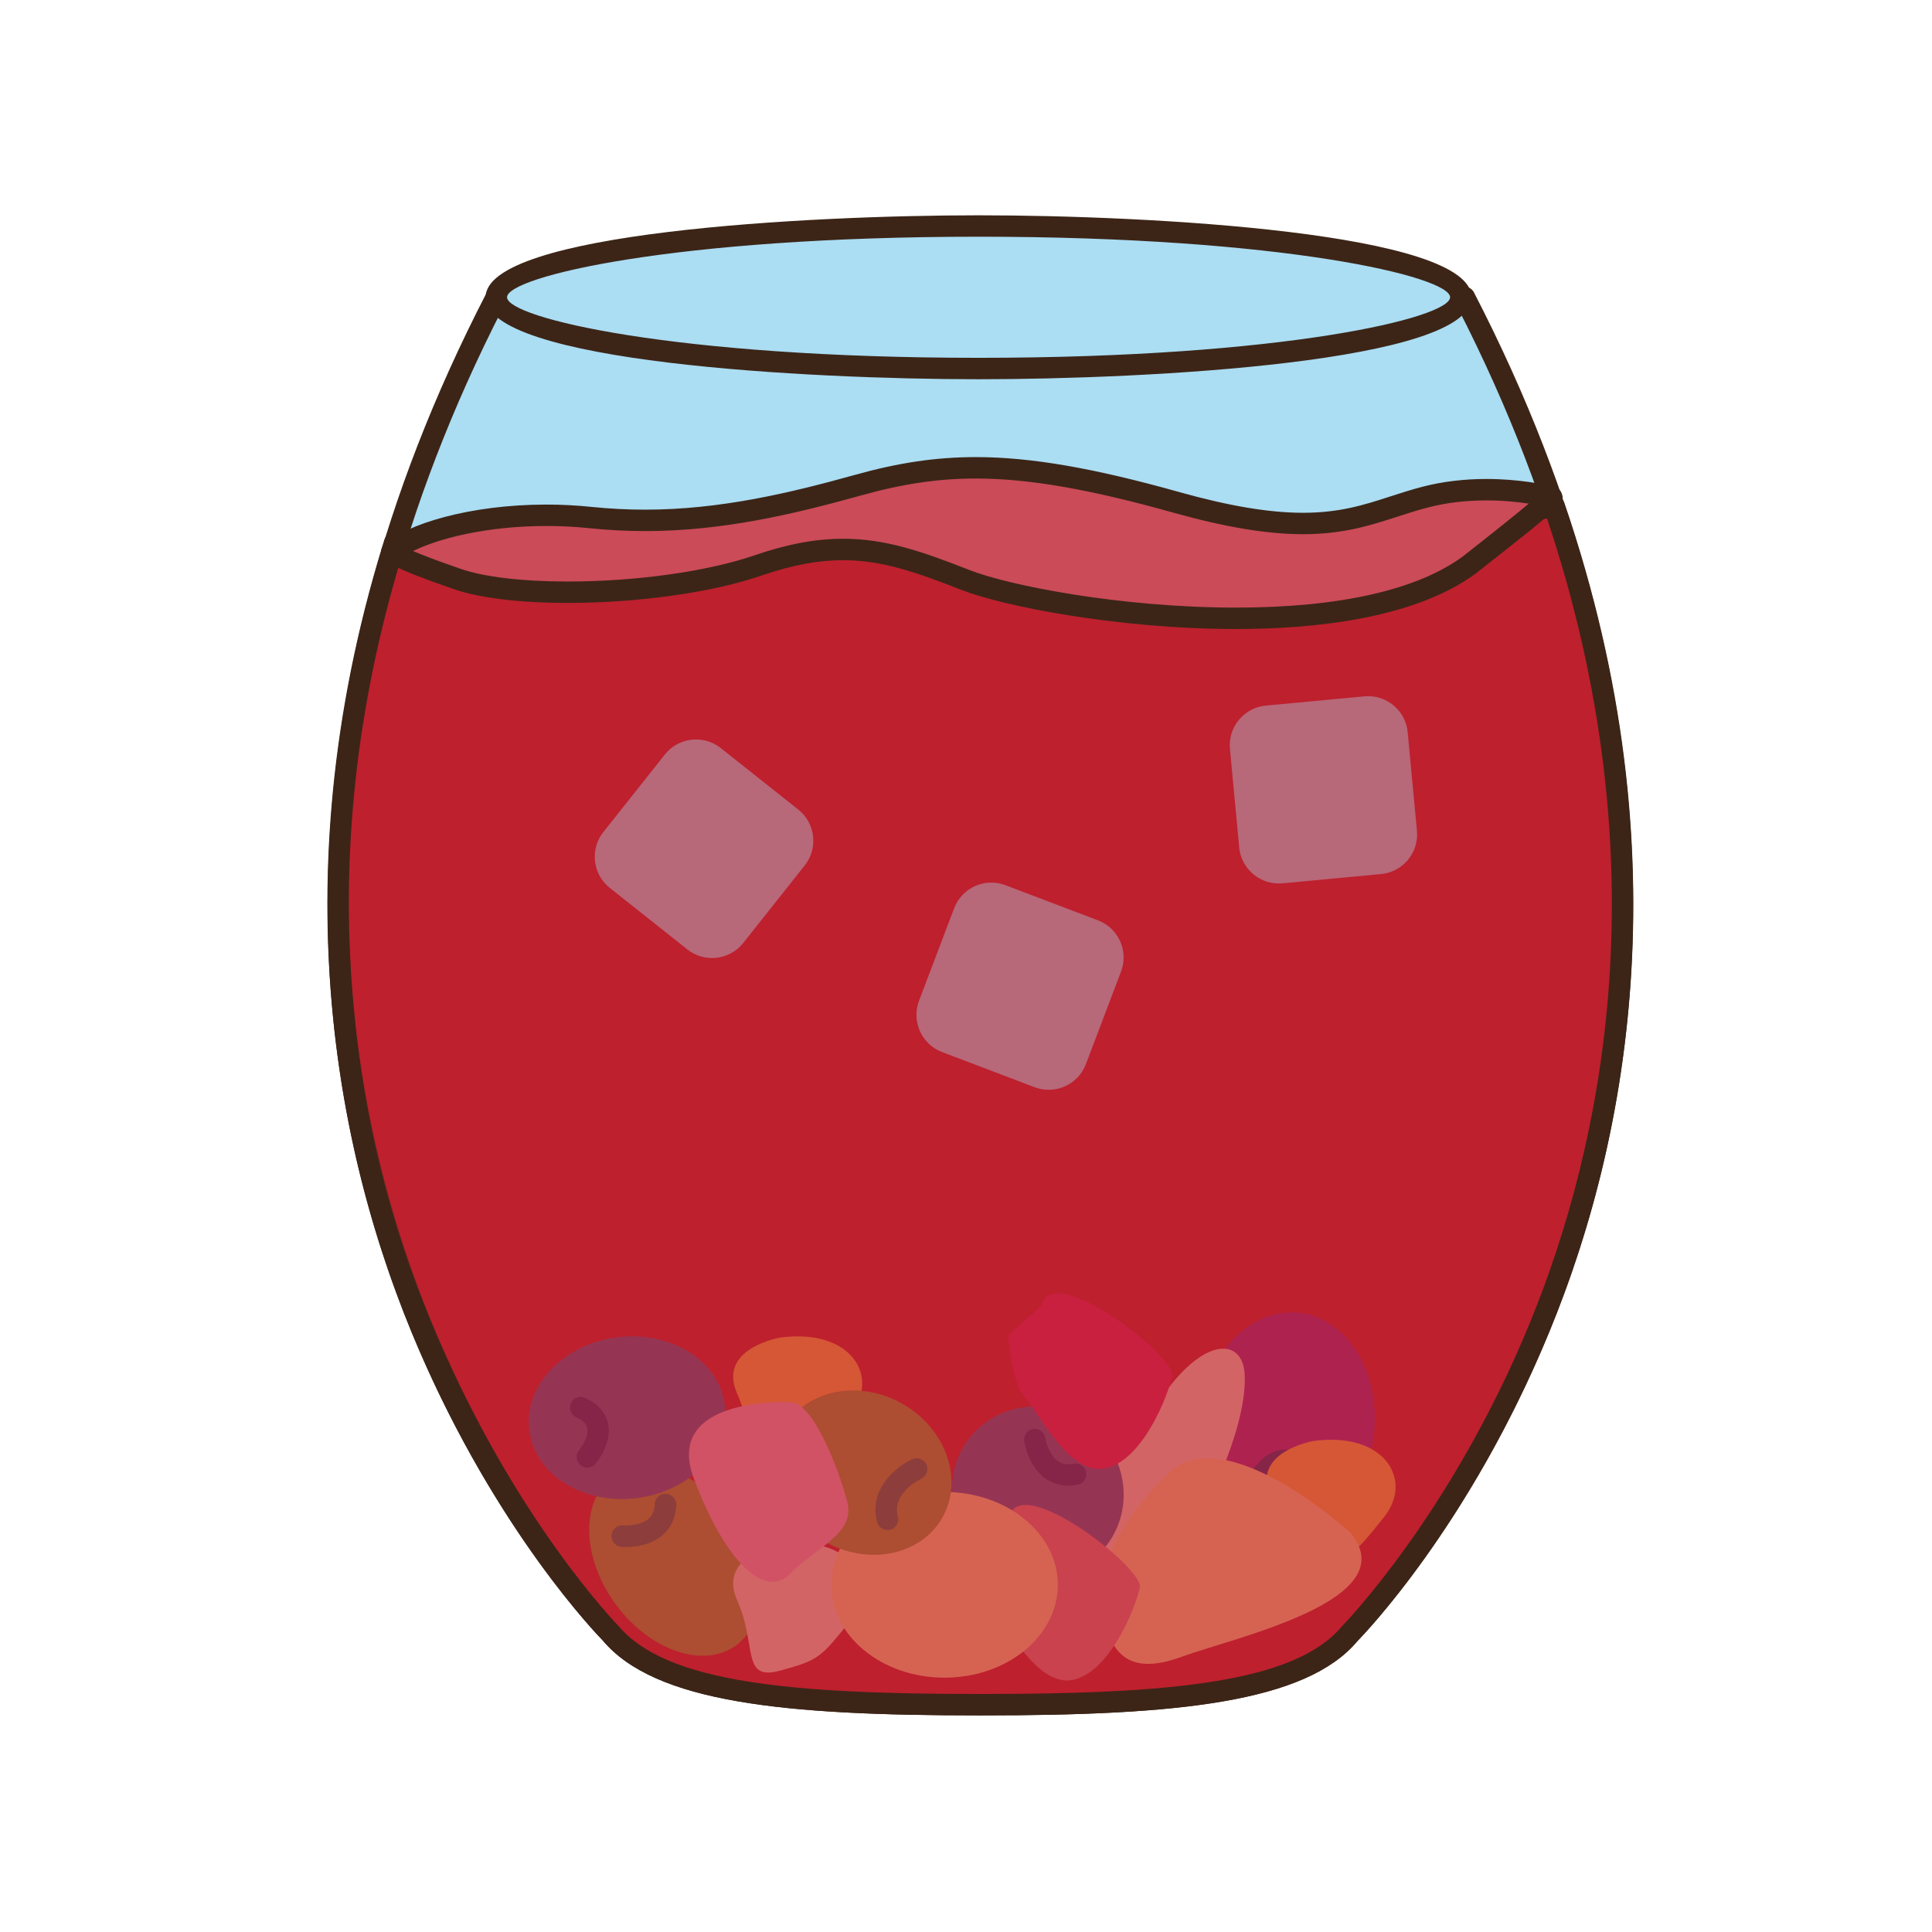
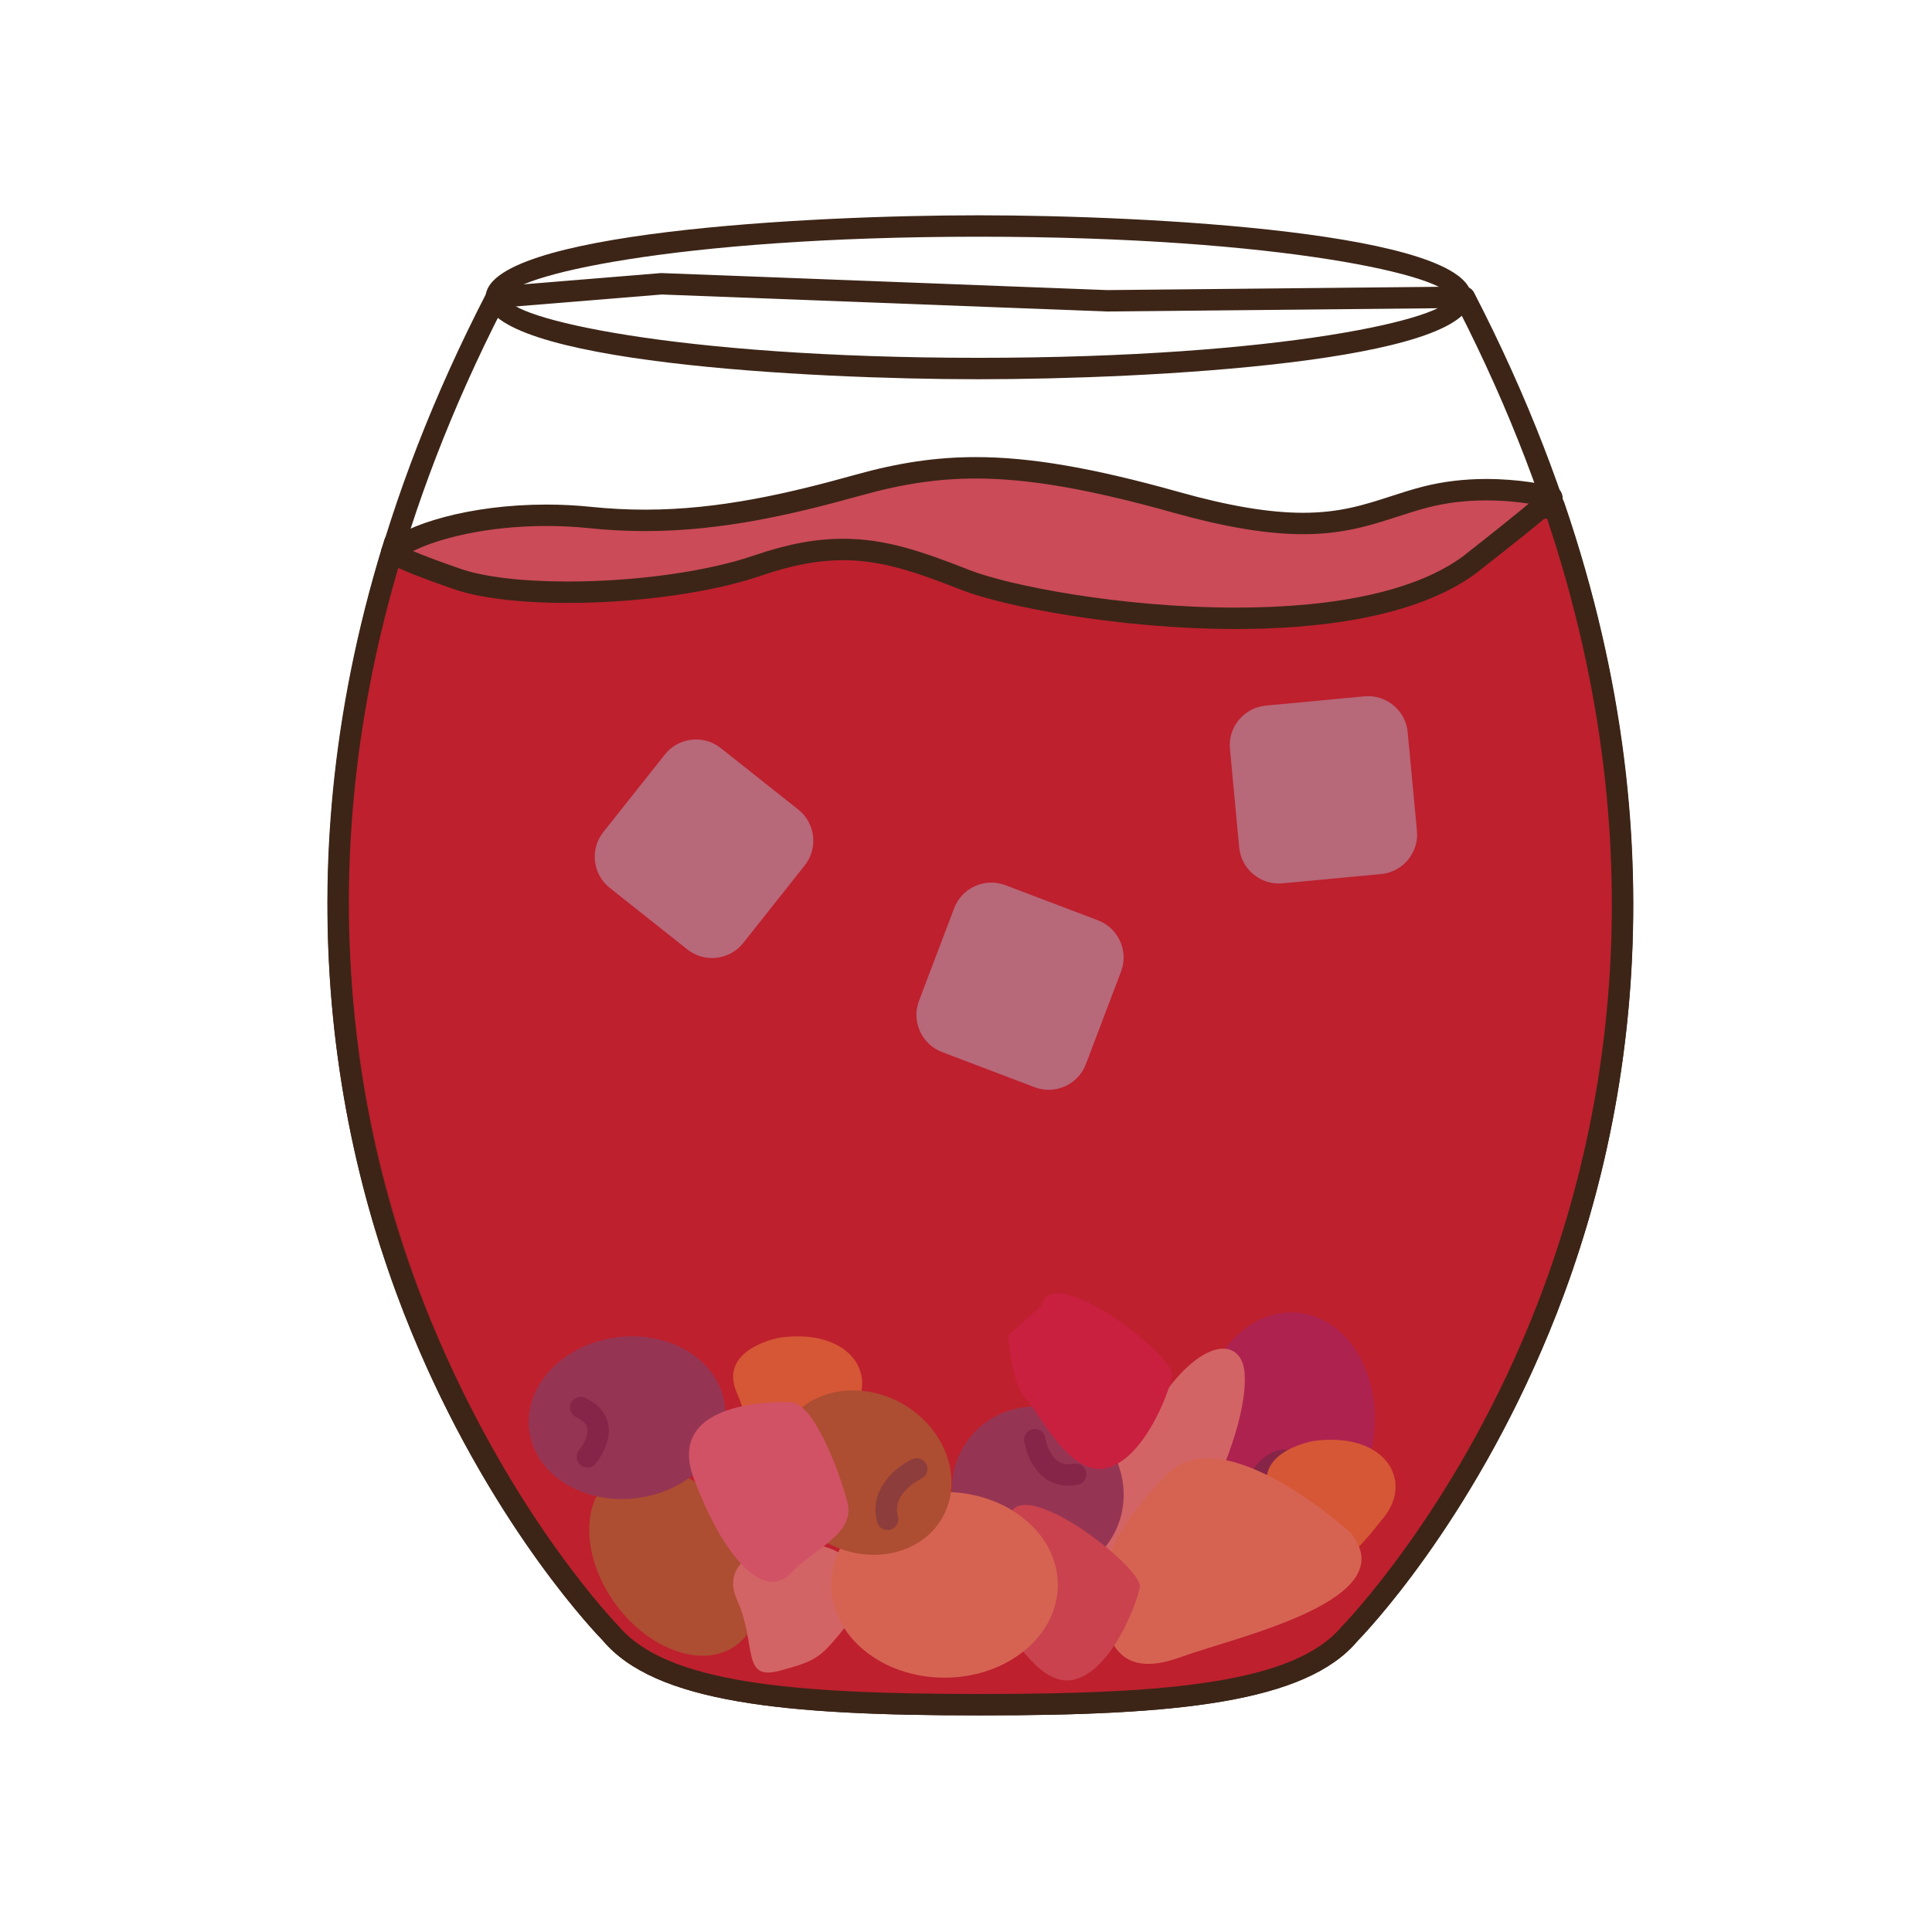
<svg xmlns="http://www.w3.org/2000/svg" version="1.1" id="Layer_1" x="0px" y="0px" width="500px" height="500px" viewBox="0 0 500 500" enable-background="new 0 0 500 500" xml:space="preserve">
  <g id="Layer_1_copy_7">
    <g>
-       <path fill="#ABDDF3" d="M128.452,76.93c-107.303,207.623,29.627,345.794,29.627,345.794    c12.285,14.688,42.539,18.442,95.001,18.442h1.271c52.466,0,82.722-3.755,95.01-18.442c0,0,136.934-138.172,29.624-345.794    l-92.516,0.913l-115.266-4.401L128.452,76.93z" />
      <path fill="#3C2517" d="M254.354,443.941h-1.272c-49.918,0-83.584-3.254-97.127-19.438c-0.189-0.179-34.764-35.522-55.551-95.916    C81.236,272.882,70.11,183.779,125.991,75.659c0.437-0.851,1.283-1.414,2.233-1.486l42.753-3.496    c0.107-0.009,0.22-0.014,0.332-0.003l115.266,4.401l92.384-0.917c0.988-0.009,2.009,0.572,2.49,1.501    c55.881,108.12,44.758,197.223,25.583,252.928c-20.784,60.394-55.359,95.737-55.702,96.093    C337.941,440.688,304.282,443.941,254.354,443.941z M130.212,79.572c-54.129,105.649-43.318,192.566-24.647,246.966    c20.337,59.285,54.148,93.894,54.483,94.235c12.317,14.703,44.71,17.623,93.032,17.623h1.271c48.327,0,80.726-2.92,92.886-17.455    c0.495-0.51,34.295-35.118,54.639-94.403c18.66-54.371,29.466-141.236-24.576-246.819l-90.8,0.896l-115.236-4.398L130.212,79.572z    " />
    </g>
    <g>
      <path fill="#BE202E" d="M100.443,146.038c-49.473,168.608,57.636,276.688,57.636,276.688    c12.285,14.688,42.539,18.442,95.001,18.442h1.271c52.466,0,82.722-3.755,95.01-18.442c0,0,113.492-114.525,52.86-291.701    l-53.294,9.514l-67.488,2.066l-47.781-9.643l-57.427,10.06h-47.779l-26.35-2.483L100.443,146.038z" />
      <path fill="#3C2517" d="M254.354,443.941h-1.272c-49.921,0-83.584-3.254-97.127-19.438c-0.953-0.943-27.229-27.778-47.792-75.808    C89.199,304.4,72.003,233.144,97.786,145.254l1.661-5.515c0.386-1.264,1.605-2.075,2.917-1.961l26.346,2.482l47.286-0.012    l57.187-10.015c0.343-0.06,0.686-0.054,1.03,0.011l47.469,9.577l66.96-2.047l53.099-9.48c1.345-0.236,2.665,0.537,3.107,1.833    c31.597,92.337,15.399,167.471-3.755,214.241c-20.763,50.705-48.588,79.125-49.762,80.312    C337.941,440.688,304.282,443.941,254.354,443.941z M104.101,143.506l-0.999,3.328C54.689,311.82,158.99,419.706,160.048,420.775    c12.317,14.703,44.71,17.622,93.032,17.622h1.271c48.327,0,80.726-2.919,92.886-17.454c0.432-0.447,28.488-29.144,48.82-78.905    c18.568-45.468,34.281-118.297,4.307-207.866l-50.95,9.097c-0.135,0.023-0.271,0.038-0.407,0.04l-67.479,2.064    c-0.209,0.009-0.426-0.011-0.629-0.054l-47.272-9.534l-56.912,9.964c-0.157,0.032-0.323,0.045-0.481,0.045h-47.779    L104.101,143.506z" />
    </g>
    <g>
      <g>
        <path fill="#919537" d="M189.788,392.844c8.822,12.053,9.139,26.812,0.716,32.975c-8.415,6.15-22.387,1.369-31.2-10.674     c-8.815-12.052-9.129-26.812-0.714-32.972C167.006,376.02,180.982,380.8,189.788,392.844z" />
      </g>
      <g>
-         <path fill="#3A6D51" d="M161.972,400.361c-0.605,0-1.028-0.026-1.174-0.037c-1.525-0.143-2.654-1.487-2.517-3.01     c0.131-1.518,1.458-2.684,2.991-2.517l0,0c1.191,0.091,4.686-0.039,6.636-1.769c0.985-0.875,1.491-2.105,1.552-3.754     c0.056-1.531,1.312-2.785,2.874-2.67c1.529,0.061,2.723,1.347,2.671,2.871c-0.121,3.174-1.311,5.84-3.447,7.726     C168.396,399.988,164.068,400.361,161.972,400.361z" />
-       </g>
+         </g>
    </g>
    <g>
      <g>
        <path fill="#922686" d="M310.282,366.177c1.903-16.065,13.578-27.896,26.073-26.409c12.503,1.487,21.085,15.713,19.188,31.768     c-1.901,16.074-13.575,27.898-26.067,26.419C316.979,396.461,308.379,382.232,310.282,366.177z" />
      </g>
      <g>
        <path fill="#922686" d="M340.763,383.109c0,0-7.099-10.558-13.926-1.652" />
        <path fill="#2C2E72" d="M340.766,385.882c-0.886,0-1.759-0.429-2.295-1.219l0,0c-0.694-1.019-3.215-3.937-5.597-4.004     c-1.275-0.113-2.55,0.805-3.841,2.481c-0.925,1.213-2.667,1.447-3.887,0.512c-1.216-0.933-1.442-2.674-0.507-3.885     c3.039-3.963,6.262-4.715,8.415-4.649c5.635,0.17,9.575,5.801,10.013,6.438c0.854,1.271,0.514,2.989-0.752,3.848     C341.837,385.727,341.304,385.882,340.766,385.882z" />
      </g>
    </g>
    <g>
      <path fill="#F4D3BC" d="M300.028,362.545c0,0-15.652,15.65-17.044,27.107c-1.398,11.453-6.709,30.187,1.672,32.972    c8.385,2.789,12.296-4.206,22.639-23.341c10.344-19.141,15.378-34.221,14.814-43.723    C321.541,346.055,311.21,345.775,300.028,362.545z" />
    </g>
    <g>
      <g>
        <path fill="#54568F" d="M285.771,400.686c-7.787,9.197-21.799,10.127-31.287,2.082c-9.498-8.047-10.876-22.019-3.096-31.207     c7.788-9.189,21.793-10.123,31.291-2.086C292.168,377.527,293.559,391.505,285.771,400.686z" />
      </g>
      <g>
        <path fill="#2C2E72" d="M276.451,384.495c-2.154,0-4.143-0.606-5.84-1.8c-4.445-3.125-5.454-9.064-5.555-9.736     c-0.225-1.51,0.816-2.922,2.334-3.148c1.521-0.211,2.92,0.814,3.148,2.321c0.186,1.179,1.131,4.554,3.271,6.038     c1.09,0.749,2.404,0.965,4.022,0.637c1.499-0.31,2.964,0.668,3.267,2.17c0.303,1.498-0.666,2.957-2.168,3.267     C278.089,384.411,277.258,384.495,276.451,384.495z" />
      </g>
    </g>
    <g>
      <g>
        <path fill="#54568F" d="M159.485,346.123c13.982-1.877,26.539,5.917,28.072,17.393c1.519,11.487-8.55,22.295-22.523,24.161     c-13.967,1.868-26.536-5.917-28.066-17.401C135.436,358.811,145.518,347.982,159.485,346.123z" />
      </g>
      <g>
        <path fill="#2C2E72" d="M151.998,379.831c-0.634,0-1.271-0.215-1.793-0.655c-1.163-0.984-1.316-2.727-0.331-3.896l0,0     c0.685-0.829,2.549-3.668,2.073-5.762c-0.087-0.394-0.37-1.608-2.815-2.728c-1.392-0.631-2.003-2.278-1.37-3.67     c0.635-1.397,2.284-2.009,3.679-1.373c4.097,1.877,5.483,4.612,5.924,6.575c1.146,5.133-2.798,9.988-3.251,10.529     C153.569,379.503,152.781,379.831,151.998,379.831z" />
      </g>
    </g>
    <g>
      <path fill="#CB4B58" d="M101.39,142.871c0,0,0.79,1.403,16.998,6.993c16.218,5.593,55.322,4.182,77.688-3.497    c22.355-7.673,34.648-3.762,53.929,3.783c19.282,7.544,98.365,19.562,130.219-3.91c24.587-19.283,21.181-17.601,21.181-17.601    s-15.874-4.262-32.354-0.037c-16.483,4.221-25.709,12.325-64.549,1.43c-38.851-10.901-58.41-11.18-82.437-4.476    c-24.031,6.703-44.989,10.895-69.301,8.381C128.452,131.424,107.303,137.556,101.39,142.871z" />
      <path fill="#3C2517" d="M319.961,162.79c-30.881,0-60.602-6.008-70.967-10.061c-11.603-4.542-20.607-7.756-30.798-7.756    c-6.496,0-13.236,1.276-21.223,4.016c-12.659,4.345-31.817,7.046-50.005,7.046c-12.379,0-22.85-1.261-29.482-3.55    c-17.199-5.935-18.051-7.441-18.514-8.252c-0.637-1.131-0.406-2.553,0.567-3.425c5.646-5.08,21.851-10.225,41.889-10.225    c3.884,0,7.788,0.201,11.617,0.599c4.642,0.476,9.333,0.719,13.948,0.719c19.337,0,37.538-4.334,54.322-9.018    c11.369-3.173,21.014-4.585,31.266-4.585c14.078,0,30.319,2.792,52.662,9.062c12.829,3.602,23.293,5.349,31.978,5.349    c9.526,0,15.879-2.058,22.61-4.234c2.698-0.878,5.491-1.783,8.526-2.562c5.06-1.292,10.548-1.952,16.315-1.952    c8.505,0,15.067,1.422,16.924,1.868c1.152,0.034,2.204,0.794,2.581,1.889c0.803,2.319,0.885,2.563-22.245,20.7    C365.808,160.302,339.339,162.79,319.961,162.79z M218.196,139.429c11.163,0,20.646,3.373,32.818,8.139    c9.976,3.9,38.778,9.677,68.946,9.677c26.597,0,46.869-4.583,58.617-13.238c9.063-7.11,14.182-11.254,17.059-13.667    c-2.817-0.429-6.633-0.834-10.962-0.834c-5.302,0-10.329,0.598-14.939,1.781c-2.868,0.735-5.574,1.612-8.196,2.462    c-6.842,2.213-13.914,4.502-24.316,4.502c-9.203,0-20.146-1.817-33.473-5.551c-21.834-6.13-37.614-8.858-51.167-8.858    c-9.725,0-18.909,1.349-29.772,4.385c-17.172,4.786-35.811,9.219-55.815,9.219c-4.805,0-9.693-0.252-14.515-0.754    c-3.639-0.373-7.356-0.566-11.051-0.566c-15.668,0-28.107,3.294-34.535,6.491c2.363,1.001,6.204,2.491,12.397,4.625    c6.069,2.095,15.895,3.251,27.678,3.251c17.613,0,36.087-2.587,48.206-6.745C203.759,140.803,211.07,139.429,218.196,139.429z" />
    </g>
    <g>
-       <path fill="#ABDDF3" d="M378.057,76.93c0,10.183-55.876,18.443-124.8,18.443s-124.805-8.26-124.805-18.443    c0-10.183,55.881-18.439,124.805-18.439S378.057,66.748,378.057,76.93z" />
      <path fill="#3C2517" d="M253.257,98.146c-44.125,0-127.578-4.431-127.578-21.215c0-16.777,83.453-21.212,127.578-21.212    s127.574,4.437,127.574,21.212C380.831,93.714,297.382,98.146,253.257,98.146z M253.257,61.261    c-78.961,0-122.034,10.354-122.034,15.669c0,5.322,43.073,15.673,122.034,15.673c78.957,0,122.029-10.352,122.029-15.673    C375.286,71.615,332.214,61.261,253.257,61.261z" />
    </g>
    <g>
      <path fill="#F4D3BC" d="M201.891,399.641c0,0-16.364,2.771-11.119,14.502c5.255,11.726,0.936,20.987,11.119,18.215    c10.19-2.778,10.497-3.395,18.211-12.961C227.827,409.824,220.406,397.169,201.891,399.641z" />
    </g>
    <g>
      <path fill="#FBB041" d="M201.891,346.163c0,0-16.364,2.776-11.119,14.508c5.255,11.726,0.936,20.986,11.119,18.211    c10.19-2.774,10.497-3.391,18.211-12.965C227.827,356.346,220.406,343.689,201.891,346.163z" />
    </g>
    <g>
      <path fill="#FBB041" d="M339.936,372.921c0,0-16.359,2.779-11.115,14.504c5.255,11.739,0.934,20.998,11.115,18.22    c10.188-2.777,10.499-3.394,18.212-12.961C365.871,383.109,358.46,370.451,339.936,372.921z" />
    </g>
    <g>
      <path fill="#FDD08C" d="M349.491,396.673c0,0-32.703-29.944-47.386-15.217c-14.695,14.721-19.271,27.487-16.758,37.063    c2.514,9.574,6.946,15.237,20.54,10.229C319.488,423.736,363.977,414.18,349.491,396.673z" />
    </g>
    <g>
      <path fill="#D97882" d="M261.146,392.625l-8.631,7.736c0,0,1.043,12.789,4.323,15.953c3.272,3.176,11.222,20.469,20.884,18.421    c9.66-2.051,16.221-18.898,17.26-23.908C296.018,405.828,263.917,380.779,261.146,392.625z" />
    </g>
    <g>
      <path fill="#D91F5D" d="M269.531,337.889l-8.637,7.743c0,0,1.045,12.782,4.326,15.955c3.273,3.166,11.227,20.468,20.885,18.416    c9.66-2.047,16.222-18.903,17.26-23.907C304.397,351.096,272.301,326.05,269.531,337.889z" />
    </g>
    <g>
      <path fill="#FDD08C" d="M273.76,410.152c0,13.267-13.129,24.028-29.329,24.028c-16.201,0-29.333-10.763-29.333-24.028    c0-13.271,13.132-24.03,29.333-24.03C260.631,386.122,273.76,396.882,273.76,410.152z" />
    </g>
    <g>
      <g>
        <path fill="#919537" d="M213.208,398.829c-11.23-6.492-15.747-19.702-10.084-29.489c5.661-9.779,19.353-12.438,30.598-5.951     c11.239,6.5,15.746,19.709,10.09,29.496C238.145,402.665,224.438,405.332,213.208,398.829z" />
      </g>
      <g>
        <path fill="#3A6D51" d="M229.698,395.965c-1.215,0-2.334-0.806-2.669-2.035c-2.323-8.477,4.891-14.35,9.037-16.275     c1.389-0.643,3.036-0.043,3.682,1.353c0.645,1.386,0.044,3.025-1.34,3.675c-0.327,0.155-7.692,3.725-6.036,9.775     c0.406,1.479-0.462,3.006-1.935,3.407C230.188,395.932,229.942,395.965,229.698,395.965z" />
      </g>
    </g>
    <g>
-       <path fill="#F0A4BE" d="M204.465,362.884c0,0-32.989-1.674-24.874,19.837c8.102,21.52,18.445,31.299,24.874,24.592    c6.424-6.709,17.039-10.328,14.805-18.72C217.036,380.211,210.411,362.739,204.465,362.884z" />
+       <path fill="#F0A4BE" d="M204.465,362.884c0,0-32.989-1.674-24.874,19.837c8.102,21.52,18.445,31.299,24.874,24.592    c6.424-6.709,17.039-10.328,14.805-18.72C217.036,380.211,210.411,362.739,204.465,362.884" />
    </g>
    <g>
      <g>
        <path fill="#ABDDF3" d="M206.615,209.529c4.423,3.507,5.167,9.998,1.663,14.421l-15.947,20.114     c-3.511,4.422-10.001,5.167-14.425,1.662L157.8,229.777c-4.429-3.508-5.176-9.998-1.666-14.424l15.947-20.105     c3.509-4.426,9.999-5.175,14.421-1.667L206.615,209.529z" />
      </g>
      <g>
        <path fill="none" d="M206.615,209.529c4.423,3.507,5.167,9.998,1.663,14.421l-15.947,20.114     c-3.511,4.422-10.001,5.167-14.425,1.662L157.8,229.777c-4.429-3.508-5.176-9.998-1.666-14.424l15.947-20.105     c3.509-4.426,9.999-5.175,14.421-1.667L206.615,209.529z" />
      </g>
    </g>
    <g>
      <g>
        <path fill="#ABDDF3" d="M281.018,275.422c-2.002,5.278-7.961,7.96-13.242,5.956l-23.993-9.114     c-5.274-2.004-7.956-7.966-5.95-13.242l9.113-23.997c2.001-5.277,7.964-7.958,13.235-5.947l23.995,9.111     c5.275,2.002,7.959,7.961,5.953,13.238L281.018,275.422z" />
      </g>
      <g>
        <path fill="none" d="M281.018,275.422c-2.002,5.278-7.961,7.96-13.242,5.956l-23.993-9.114c-5.274-2.004-7.956-7.966-5.95-13.242     l9.113-23.997c2.001-5.277,7.964-7.958,13.235-5.947l23.995,9.111c5.275,2.002,7.959,7.961,5.953,13.238L281.018,275.422z" />
      </g>
    </g>
    <g>
      <g>
        <path fill="#ABDDF3" d="M366.708,215.024c0.528,5.622-3.645,10.651-9.263,11.18l-25.554,2.4     c-5.618,0.525-10.651-3.638-11.182-9.258l-2.401-25.554c-0.532-5.621,3.641-10.655,9.259-11.18l25.553-2.401     c5.622-0.528,10.657,3.639,11.182,9.26L366.708,215.024z" />
      </g>
      <g>
        <path fill="none" d="M366.708,215.024c0.528,5.622-3.645,10.651-9.263,11.18l-25.554,2.4c-5.618,0.525-10.651-3.638-11.182-9.258     l-2.401-25.554c-0.532-5.621,3.641-10.655,9.259-11.18l25.553-2.401c5.622-0.528,10.657,3.639,11.182,9.26L366.708,215.024z" />
      </g>
    </g>
    <g opacity="0.62">
      <path fill="#BE202E" d="M400.343,135.339c54.771,178.288-53.229,284.308-53.229,284.308    c-12.286,14.68-42.536,18.441-95.007,18.441h-1.267c-52.473,0-77.694-3.875-89.977-18.566c0,0-106.758-102.996-57.282-271.605    l105.878,35.241l97.473,0.929l70.915-14.092L400.343,135.339z" />
    </g>
  </g>
</svg>